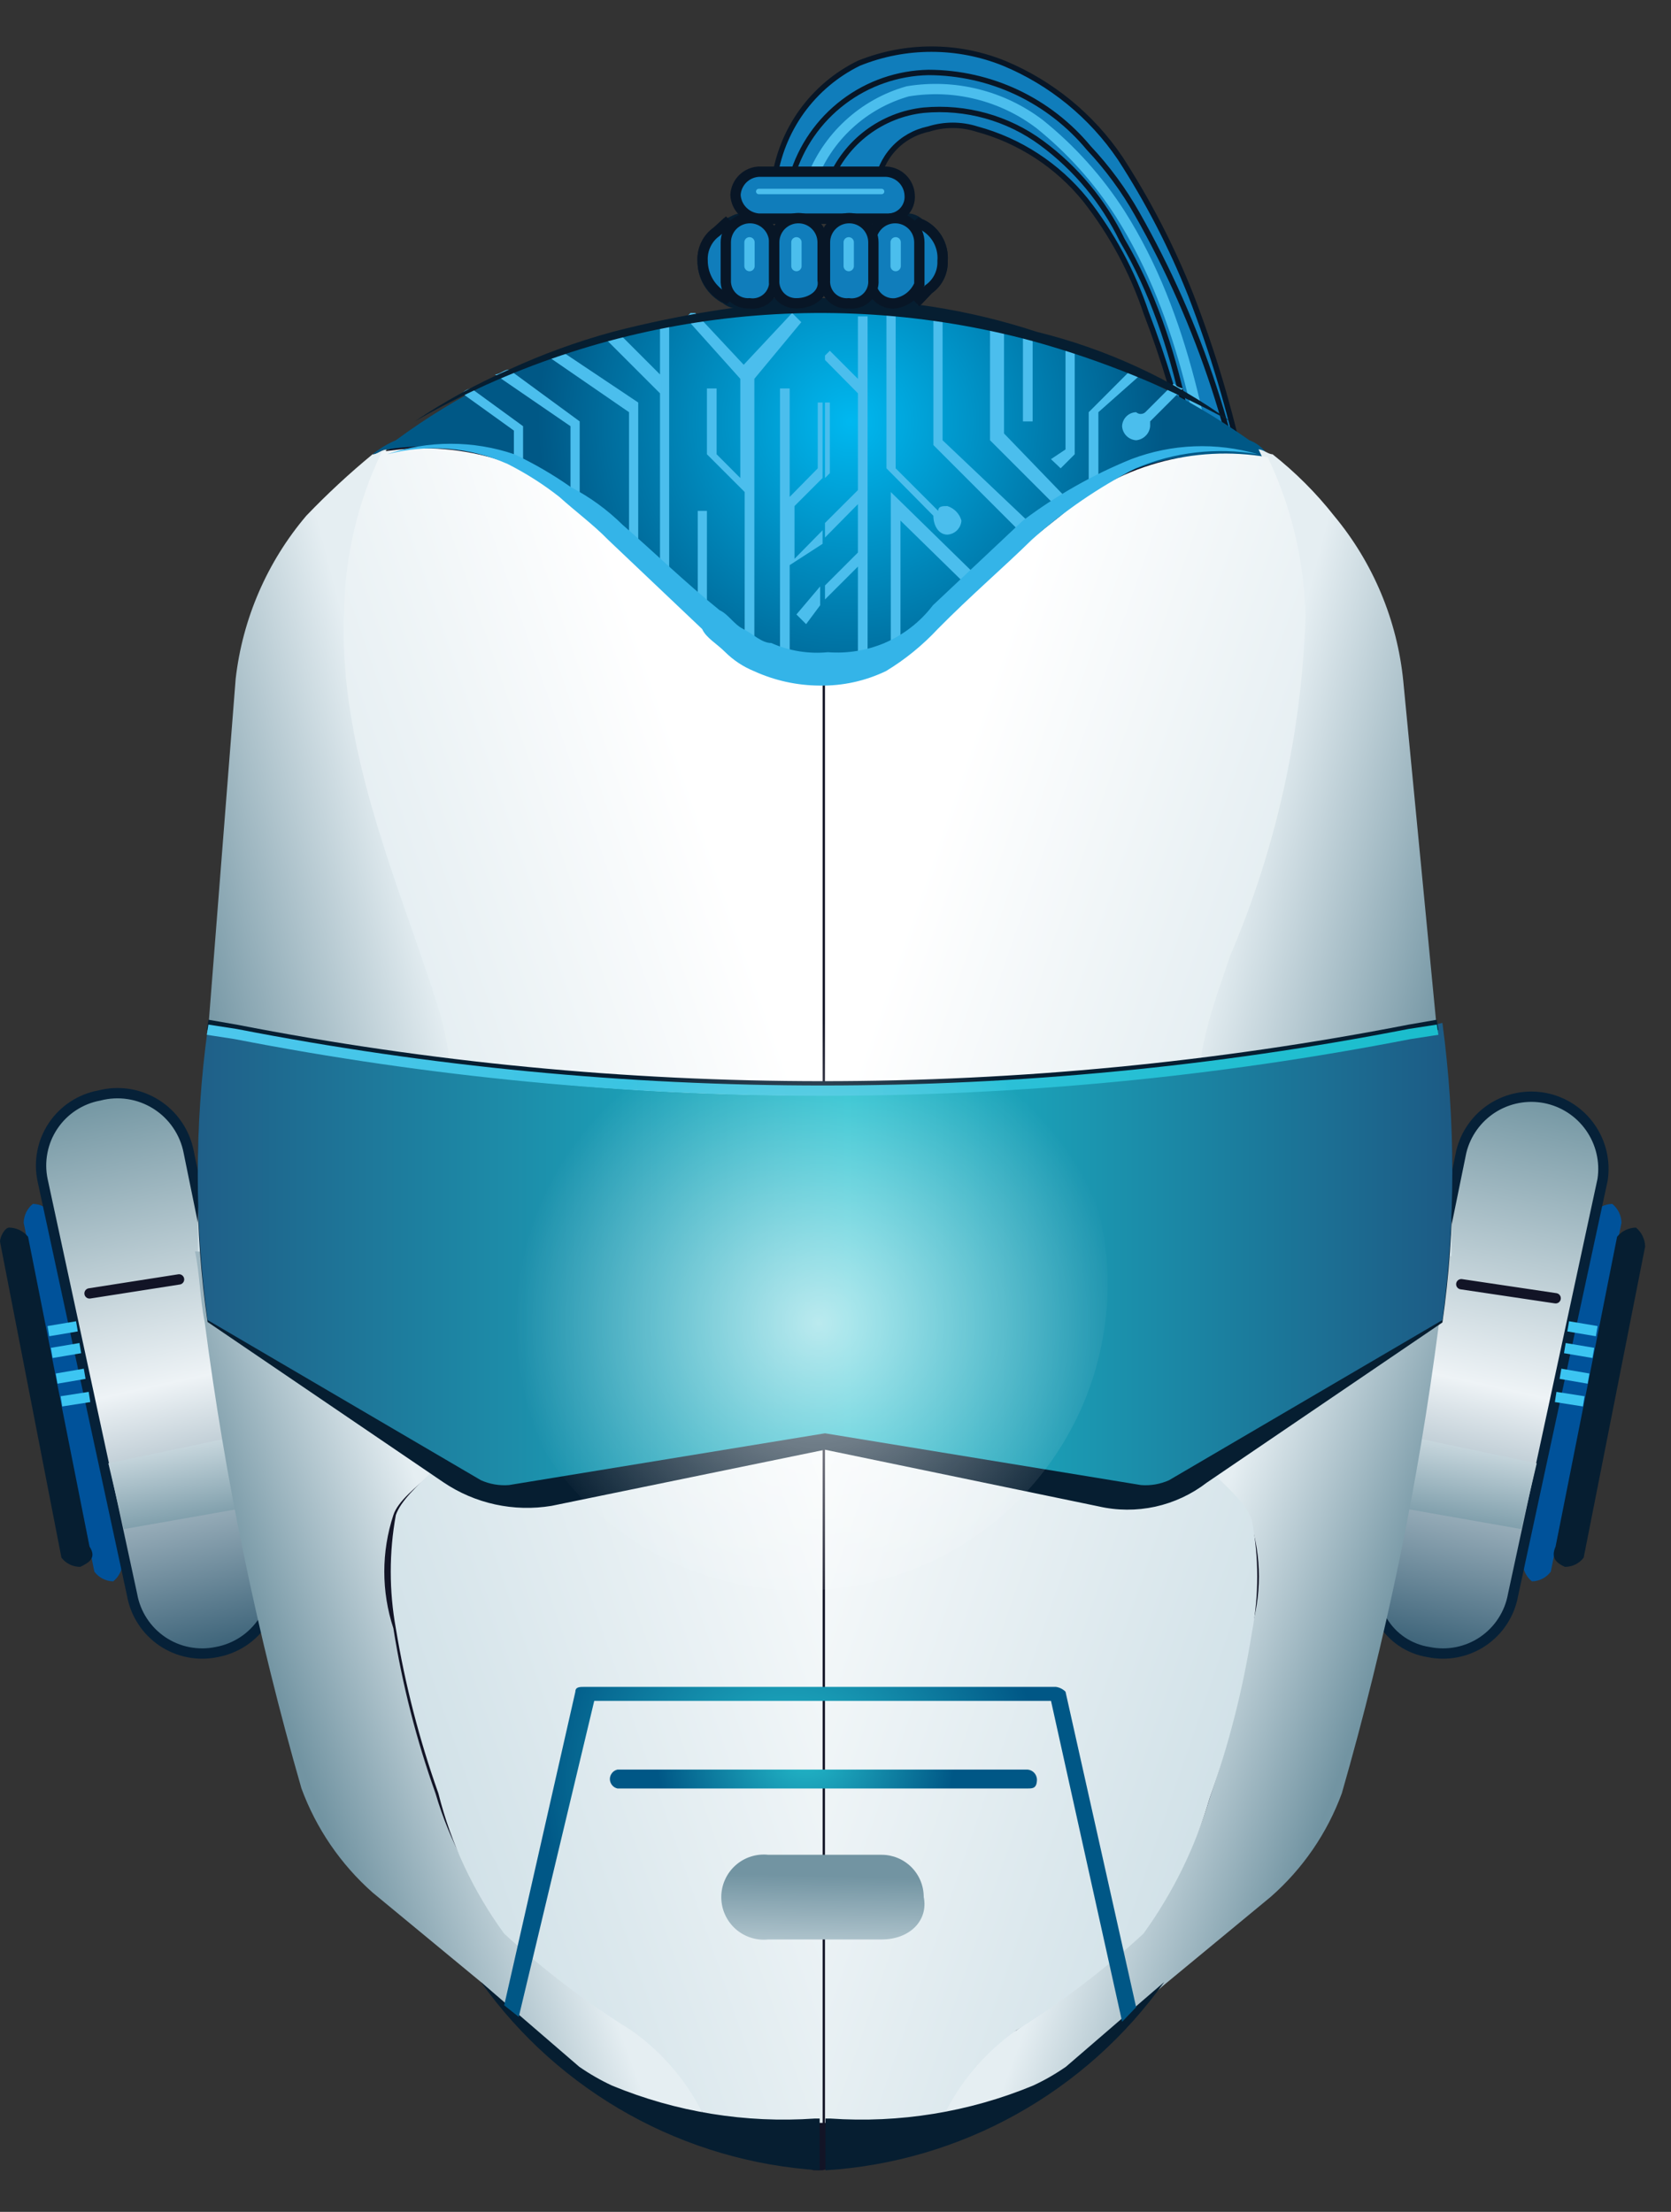
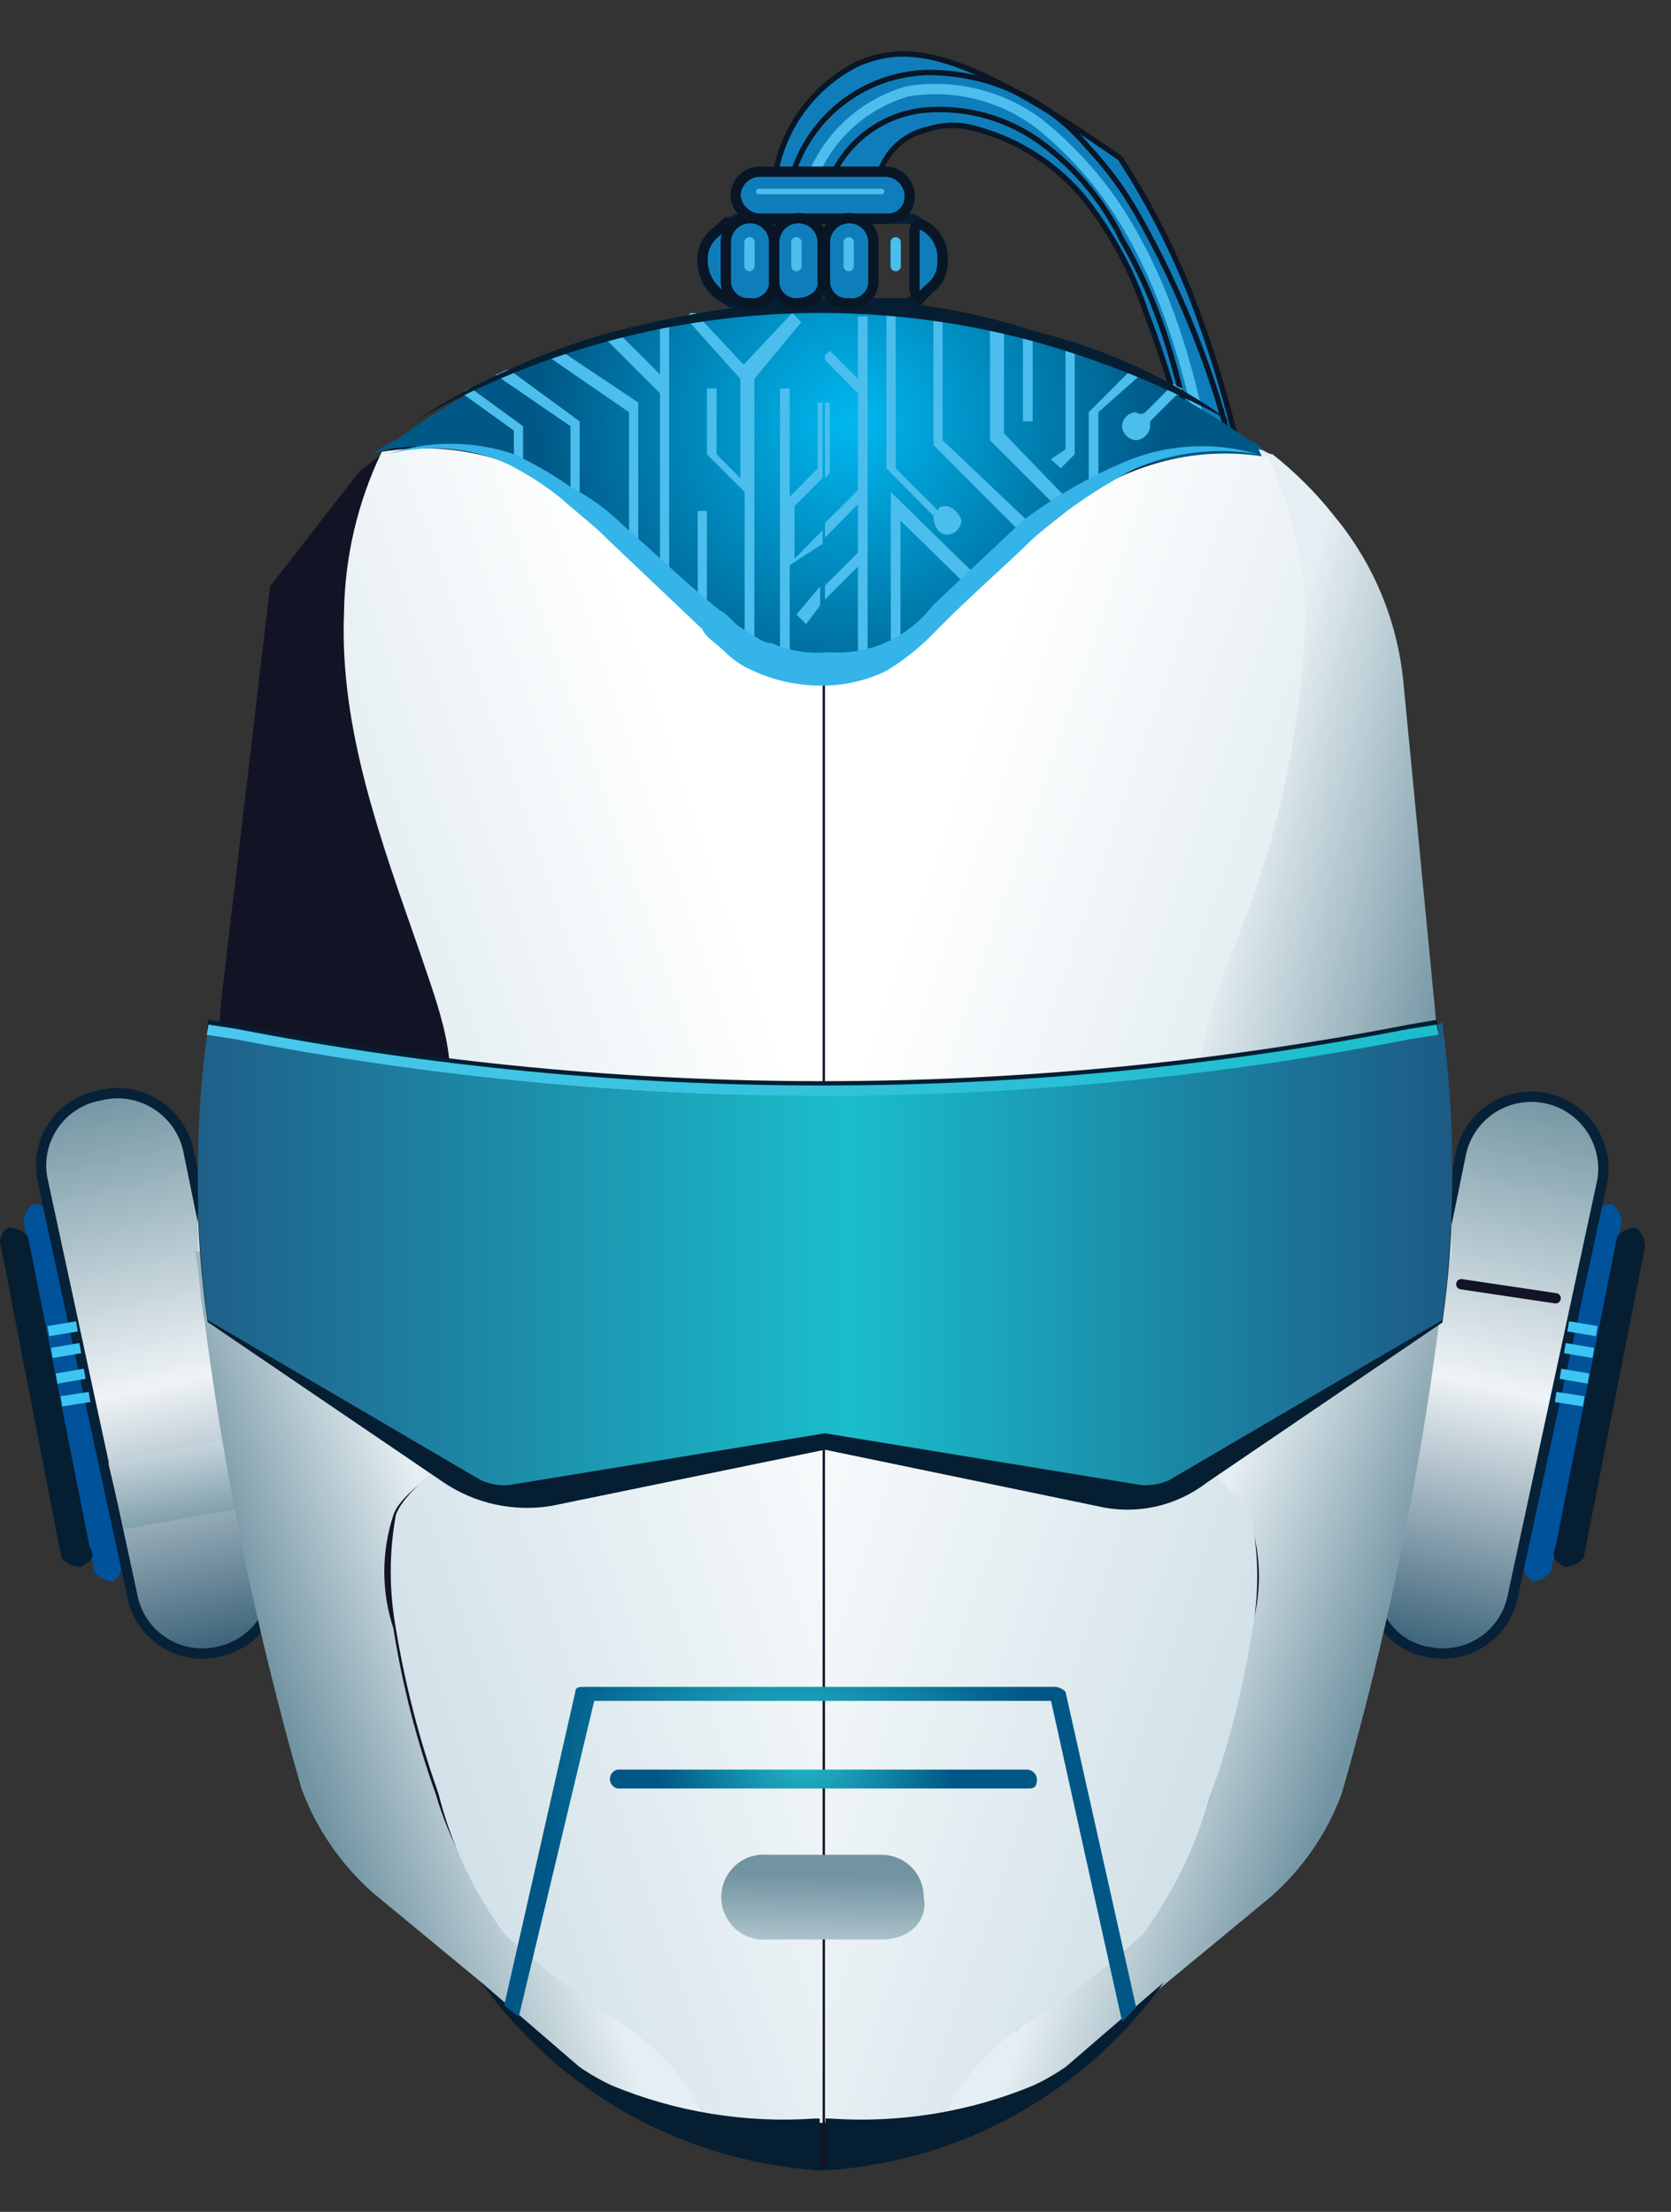
<svg xmlns="http://www.w3.org/2000/svg" fill="none" viewBox="0 0 34 45" height="45" width="34">
  <rect x="0" y="0" width="34" height="45" fill="#333333" stroke="none" />
  <path fill="#121426" d="M7.286 9.626C7.951 9.046 8.739 8.622 9.59 8.386C11.51 7.707 24.358 5.984 26.858 10.493C29.359 15.002 29.349 25.359 29.349 25.359L29.162 26.984L27.144 36.002L23.688 40.324L23.403 40.61L21.197 42.579L18.608 43.563L16.738 44.154H16.55L12.327 42.431L10.505 40.895L9.787 40.324L6.331 35.234L5.563 28.815L4.224 26.895V23.636L4.51 20.279L5.494 11.93L7.286 9.626Z" />
-   <path stroke-miterlimit="10" stroke-width="0.11" stroke="#081626" fill="#107DBB" d="M17.839 3.778C17.871 3.5 17.99 3.238 18.179 3.031C18.368 2.824 18.618 2.683 18.893 2.626C19.213 2.524 19.557 2.524 19.877 2.626C20.745 2.861 21.517 3.364 22.083 4.064C22.624 4.755 23.044 5.535 23.323 6.368C24.042 8.242 24.476 10.213 24.613 12.216L25.765 13.2C25.639 10.735 25.12 8.305 24.229 6.003C23.843 5.029 23.361 4.096 22.791 3.217C22.209 2.357 21.388 1.686 20.429 1.287C19.481 0.904 18.422 0.904 17.475 1.287C17.013 1.513 16.614 1.85 16.313 2.267C16.013 2.685 15.82 3.17 15.752 3.68L17.839 3.778Z" />
+   <path stroke-miterlimit="10" stroke-width="0.11" stroke="#081626" fill="#107DBB" d="M17.839 3.778C17.871 3.5 17.99 3.238 18.179 3.031C18.368 2.824 18.618 2.683 18.893 2.626C19.213 2.524 19.557 2.524 19.877 2.626C20.745 2.861 21.517 3.364 22.083 4.064C22.624 4.755 23.044 5.535 23.323 6.368C24.042 8.242 24.476 10.213 24.613 12.216L25.765 13.2C25.639 10.735 25.12 8.305 24.229 6.003C23.843 5.029 23.361 4.096 22.791 3.217C19.481 0.904 18.422 0.904 17.475 1.287C17.013 1.513 16.614 1.85 16.313 2.267C16.013 2.685 15.82 3.17 15.752 3.68L17.839 3.778Z" />
  <path stroke-miterlimit="10" stroke-width="0.11" stroke="#081626" d="M16.117 3.581C16.296 2.981 16.662 2.453 17.161 2.075C17.66 1.696 18.267 1.486 18.893 1.474C19.516 1.476 20.131 1.614 20.694 1.879C21.257 2.145 21.755 2.531 22.152 3.01C22.533 3.415 22.864 3.865 23.137 4.349C24.414 6.597 25.228 9.077 25.529 11.645" />
  <path stroke-miterlimit="10" stroke-width="0.11" stroke="#081626" d="M16.884 3.68C17.044 3.29 17.305 2.951 17.641 2.698C17.978 2.445 18.376 2.287 18.794 2.242C19.65 2.163 20.506 2.401 21.197 2.912C21.893 3.426 22.454 4.102 22.831 4.881C24.072 6.988 24.357 9.489 24.652 11.979" />
  <path stroke-linejoin="round" stroke-linecap="round" stroke-width="0.21" stroke="#4BBEED" d="M16.501 3.68C16.662 3.242 16.924 2.849 17.267 2.533C17.609 2.216 18.021 1.985 18.47 1.858C18.94 1.781 19.421 1.8 19.883 1.916C20.345 2.031 20.779 2.239 21.158 2.528C21.797 3.043 22.349 3.658 22.792 4.349C24.131 6.466 24.515 8.957 24.899 11.359" />
  <path fill="#00529A" d="M2.304 32.172C2.229 32.171 2.156 32.152 2.089 32.118C2.023 32.084 1.965 32.035 1.92 31.975L0.482 24.877C0.483 24.803 0.501 24.73 0.533 24.664C0.565 24.598 0.612 24.539 0.669 24.493C0.744 24.494 0.818 24.513 0.884 24.547C0.951 24.581 1.009 24.63 1.053 24.69L2.491 31.788C2.49 31.862 2.473 31.935 2.44 32.001C2.408 32.068 2.361 32.126 2.304 32.172Z" />
  <path fill="#061E31" d="M1.634 31.877C1.56 31.878 1.487 31.862 1.42 31.829C1.353 31.797 1.295 31.749 1.25 31.69L0 25.261C0 25.162 0.098 24.975 0.187 24.975C0.261 24.976 0.334 24.994 0.4 25.026C0.466 25.058 0.525 25.105 0.571 25.162L1.821 31.463C1.969 31.69 1.821 31.788 1.634 31.877Z" />
  <path stroke-miterlimit="10" stroke-width="0.21" stroke="#062138" fill="url(#paint0_linear_3066_1181)" d="M4.411 33.61C4.222 33.65 4.026 33.651 3.836 33.614C3.645 33.577 3.465 33.502 3.304 33.394C3.143 33.285 3.006 33.146 2.9 32.983C2.794 32.821 2.722 32.639 2.688 32.448L0.867 24.011C0.827 23.822 0.825 23.627 0.862 23.437C0.898 23.247 0.972 23.067 1.08 22.906C1.187 22.746 1.325 22.608 1.487 22.502C1.648 22.396 1.829 22.323 2.019 22.288C2.214 22.237 2.418 22.227 2.618 22.258C2.817 22.289 3.008 22.361 3.179 22.469C3.35 22.577 3.497 22.719 3.61 22.886C3.724 23.053 3.802 23.241 3.84 23.439L5.563 31.877C5.605 32.067 5.608 32.263 5.572 32.453C5.536 32.644 5.462 32.826 5.355 32.988C5.247 33.149 5.108 33.288 4.946 33.395C4.784 33.501 4.602 33.575 4.411 33.61Z" />
  <path stroke-miterlimit="10" stroke-width="0.21" stroke="#3CC5F2" d="M0.984 27.082L1.565 26.984" />
  <path stroke-miterlimit="10" stroke-width="0.21" stroke="#3CC5F2" d="M1.053 27.525L1.634 27.427" />
  <path stroke-miterlimit="10" stroke-width="0.21" stroke="#3CC5F2" d="M1.152 28.047L1.723 27.949" />
  <path stroke-miterlimit="10" stroke-width="0.21" stroke="#3CC5F2" d="M1.25 28.51L1.821 28.421" />
  <path fill="url(#paint1_linear_3066_1181)" d="M2.205 29.77L4.923 29.199L5.208 30.636L2.52 31.109L2.205 29.77Z" />
-   <path fill="url(#paint2_linear_3066_1181)" d="M9.019 22.77C8.712 23.497 8.159 24.093 7.457 24.453C6.755 24.813 5.948 24.914 5.179 24.739C4.78 24.66 4.393 24.531 4.027 24.355C4.026 23.266 4.092 22.177 4.224 21.096L4.795 13.811C4.935 12.587 5.435 11.432 6.232 10.493C6.657 10.05 7.107 9.632 7.581 9.242C7.67 9.242 7.768 9.144 7.867 9.144C7.365 10.161 7.102 11.279 7.099 12.413C7.127 14.792 7.65 17.139 8.635 19.304C9.136 20.387 9.27 21.604 9.019 22.77Z" />
  <path fill="#00529A" d="M31.17 32.172C31.245 32.171 31.319 32.152 31.385 32.118C31.452 32.084 31.509 32.035 31.554 31.975L32.992 24.877C32.991 24.803 32.973 24.73 32.941 24.664C32.909 24.598 32.862 24.539 32.805 24.493C32.73 24.494 32.657 24.513 32.59 24.547C32.523 24.581 32.465 24.63 32.421 24.69L30.983 31.788C30.984 31.862 31.002 31.935 31.034 32.001C31.066 32.068 31.113 32.126 31.17 32.172Z" />
  <path fill="#061E31" d="M31.839 31.877C31.914 31.878 31.987 31.862 32.054 31.829C32.12 31.797 32.178 31.749 32.223 31.69L33.474 25.359C33.472 25.286 33.454 25.213 33.422 25.147C33.39 25.081 33.344 25.022 33.287 24.975C33.213 24.976 33.14 24.994 33.074 25.026C33.007 25.058 32.949 25.105 32.903 25.162L31.652 31.463C31.554 31.69 31.652 31.788 31.839 31.877Z" />
  <path stroke-miterlimit="10" stroke-width="0.21" stroke="#062138" fill="url(#paint3_linear_3066_1181)" d="M29.063 33.61C29.253 33.65 29.449 33.651 29.639 33.614C29.829 33.577 30.01 33.502 30.171 33.394C30.331 33.285 30.469 33.146 30.574 32.983C30.68 32.821 30.752 32.639 30.786 32.448L32.608 24.001C32.665 23.627 32.575 23.246 32.358 22.937C32.142 22.628 31.814 22.414 31.443 22.34C31.073 22.267 30.688 22.339 30.369 22.542C30.051 22.745 29.823 23.063 29.733 23.43L28.01 31.867C27.947 32.051 27.925 32.246 27.946 32.439C27.967 32.632 28.03 32.818 28.13 32.984C28.231 33.15 28.366 33.292 28.527 33.4C28.689 33.508 28.872 33.58 29.063 33.61Z" />
  <path stroke-miterlimit="10" stroke-width="0.21" stroke="#3CC5F2" d="M32.489 27.082L31.908 26.984" />
  <path stroke-miterlimit="10" stroke-width="0.21" stroke="#3CC5F2" d="M32.42 27.525L31.84 27.427" />
  <path stroke-miterlimit="10" stroke-width="0.21" stroke="#3CC5F2" d="M32.322 28.047L31.751 27.949" />
  <path stroke-miterlimit="10" stroke-width="0.21" stroke="#3CC5F2" d="M32.224 28.51L31.653 28.421" />
-   <path fill="url(#paint4_linear_3066_1181)" d="M31.268 29.77L28.551 29.199L28.266 30.636L30.953 31.109L31.268 29.77Z" />
  <path fill="url(#paint5_radial_3066_1181)" d="M8.054 8.957C7.884 9.029 7.725 9.126 7.581 9.242C7.67 9.242 7.768 9.144 7.867 9.144C8.62 9.024 9.39 9.073 10.121 9.29C10.851 9.506 11.525 9.884 12.091 10.394C15.044 12.885 15.044 13.565 16.787 13.565V6.368C13.663 6.184 10.573 7.1 8.054 8.957ZM25.421 8.957C22.886 7.17 19.838 6.257 16.738 6.358V13.742C18.46 13.742 18.46 13.171 21.434 10.581C21.978 10.057 22.64 9.67 23.365 9.454C24.09 9.238 24.855 9.199 25.598 9.341C25.65 9.334 25.703 9.339 25.753 9.356C25.802 9.373 25.847 9.402 25.884 9.439C25.848 9.329 25.788 9.229 25.708 9.145C25.628 9.062 25.53 8.997 25.421 8.957Z" />
  <path fill="url(#paint6_linear_3066_1181)" d="M24.456 22.77C24.762 23.497 25.315 24.093 26.017 24.453C26.72 24.813 27.526 24.914 28.296 24.739C28.694 24.66 29.081 24.531 29.448 24.355C29.448 23.266 29.383 22.177 29.251 21.096L28.552 13.85C28.428 12.616 27.938 11.446 27.144 10.493C26.778 10.028 26.358 9.609 25.893 9.242C25.805 9.242 25.706 9.144 25.608 9.144C26.11 10.161 26.373 11.279 26.376 12.413C26.348 14.792 25.825 17.139 24.84 19.304C24.339 20.387 24.204 21.604 24.456 22.77Z" />
  <path fill="url(#paint7_linear_3066_1181)" d="M14.295 43.002C13.662 42.954 13.042 42.794 12.464 42.53C12.232 42.417 12.009 42.289 11.795 42.146L9.786 40.324L7.581 38.503C6.931 37.927 6.434 37.2 6.134 36.386C5.239 33.276 4.581 30.104 4.165 26.895C4.066 26.413 4.066 25.911 3.968 25.458C4.204 25.474 4.435 25.537 4.647 25.645C5.577 26.075 6.448 26.624 7.236 27.279C7.62 27.565 9.205 28.52 9.343 29.101C9.481 29.681 8.191 30.253 8.004 30.823C7.758 31.572 7.758 32.379 8.004 33.127C8.185 34.271 8.472 35.395 8.861 36.485C9.15 37.47 9.64 38.385 10.298 39.172C11.121 39.88 11.986 40.538 12.888 41.141C13.233 41.344 13.535 41.612 13.777 41.931C14.019 42.251 14.195 42.615 14.295 43.002Z" />
  <path fill="url(#paint8_linear_3066_1181)" d="M16.738 13.653V43.189H16.639C15.873 43.212 15.106 43.179 14.345 43.091C14.008 42.378 13.493 41.764 12.848 41.309C11.925 40.736 11.058 40.077 10.259 39.34C9.633 38.483 9.178 37.514 8.92 36.485C8.532 35.393 8.242 34.27 8.054 33.127C7.916 32.365 7.916 31.585 8.054 30.823C8.251 30.252 9.403 29.583 9.403 29.101C9.403 28.618 7.768 27.525 7.286 27.279C6.547 26.559 5.665 26.002 4.697 25.645C4.489 25.536 4.261 25.473 4.027 25.458V24.395C4.393 24.571 4.78 24.7 5.179 24.778C5.948 24.954 6.755 24.852 7.457 24.492C8.159 24.132 8.712 23.537 9.019 22.809C9.403 21.657 8.92 20.506 8.536 19.354C7.768 17.148 6.902 14.844 7 12.462C7.015 11.329 7.277 10.214 7.768 9.193C8.517 9.066 9.285 9.108 10.016 9.316C10.747 9.524 11.422 9.892 11.992 10.394C15.064 12.984 15.064 13.653 16.738 13.653Z" />
  <path fill="url(#paint9_linear_3066_1181)" d="M19.179 43.002C19.813 42.954 20.433 42.794 21.01 42.53C21.242 42.417 21.466 42.289 21.68 42.146L23.649 40.413L25.854 38.592C26.506 38.021 27.003 37.297 27.302 36.485C28.197 33.372 28.855 30.196 29.271 26.984C29.369 26.511 29.369 25.999 29.468 25.546C29.23 25.566 28.999 25.633 28.788 25.743C27.86 26.173 26.99 26.719 26.199 27.368C25.815 27.663 24.23 28.618 24.092 29.199C23.954 29.78 25.244 30.341 25.431 30.922C25.677 31.67 25.677 32.478 25.431 33.226C25.263 34.368 24.99 35.492 24.614 36.583C24.326 37.566 23.837 38.478 23.176 39.261C22.384 39.992 21.549 40.676 20.676 41.309C20.315 41.461 19.994 41.692 19.735 41.985C19.476 42.278 19.286 42.626 19.179 43.002Z" />
  <path fill="url(#paint10_linear_3066_1181)" d="M16.786 13.653V43.189H16.885C17.651 43.212 18.418 43.179 19.179 43.091C19.515 42.378 20.031 41.764 20.675 41.309C21.599 40.736 22.466 40.077 23.265 39.34C23.869 38.505 24.325 37.572 24.613 36.583C25.003 35.493 25.289 34.369 25.47 33.226C25.618 32.465 25.618 31.683 25.47 30.922C25.283 30.341 24.131 29.672 24.131 29.199C24.131 28.726 25.765 27.663 26.238 27.368C26.979 26.652 27.861 26.099 28.827 25.743C29.048 25.633 29.289 25.569 29.536 25.556V24.493C29.168 24.665 28.782 24.794 28.384 24.877C27.615 25.048 26.81 24.945 26.109 24.586C25.408 24.226 24.854 23.633 24.544 22.908C24.161 21.756 24.643 20.604 25.027 19.452C25.961 17.27 26.482 14.933 26.563 12.56C26.543 11.432 26.282 10.32 25.795 9.302C25.048 9.172 24.282 9.212 23.552 9.418C22.823 9.624 22.149 9.991 21.581 10.493C18.411 12.984 18.411 13.653 16.786 13.653Z" />
  <path fill="#061E31" d="M4.223 21.234C3.951 23.111 3.951 25.018 4.223 26.895L9.018 30.154C9.664 30.592 10.454 30.764 11.223 30.636L16.786 29.494L22.349 30.646C22.729 30.734 23.124 30.736 23.506 30.653C23.887 30.569 24.245 30.402 24.554 30.164L29.349 26.905C29.621 24.995 29.621 23.056 29.349 21.145C21.079 22.996 12.506 23.026 4.223 21.234Z" />
  <path fill="url(#paint11_linear_3066_1181)" d="M4.224 20.949C3.957 22.909 3.957 24.896 4.224 26.856L9.786 30.115C9.965 30.195 10.162 30.229 10.357 30.213L16.786 29.16L23.215 30.213C23.411 30.229 23.607 30.195 23.786 30.115L29.349 26.856C29.618 24.85 29.618 22.817 29.349 20.811C21.088 22.727 12.505 22.774 4.224 20.949Z" />
  <path stroke-miterlimit="10" stroke-width="0.21" stroke="#061E31" d="M4.224 20.85L4.795 20.949C12.683 22.485 20.792 22.485 28.68 20.949L29.251 20.85" />
  <path stroke-miterlimit="10" stroke-width="0.21" stroke="url(#paint12_linear_3066_1181)" d="M4.224 20.949L4.795 21.037C12.683 22.573 20.792 22.573 28.68 21.037L29.251 20.949" />
-   <path fill="url(#paint13_radial_3066_1181)" d="M16.304 32.359C17.537 32.359 18.741 31.994 19.766 31.309C20.791 30.624 21.59 29.651 22.062 28.512C22.533 27.373 22.657 26.12 22.416 24.911C22.176 23.703 21.582 22.592 20.711 21.721C19.839 20.849 18.729 20.255 17.52 20.015C16.311 19.774 15.058 19.898 13.919 20.369C12.78 20.841 11.807 21.64 11.122 22.665C10.437 23.69 10.072 24.895 10.072 26.127C10.07 26.946 10.231 27.757 10.543 28.514C10.856 29.27 11.315 29.958 11.894 30.537C12.473 31.116 13.161 31.575 13.917 31.888C14.674 32.2 15.485 32.361 16.304 32.359Z" opacity="0.7" />
  <path fill="#061E31" d="M23.688 40.324C22.896 41.435 21.867 42.355 20.674 43.018C19.482 43.681 18.157 44.069 16.796 44.154V43.101H16.894C18.302 43.199 19.715 42.97 21.019 42.431C21.253 42.323 21.477 42.194 21.689 42.047L23.688 40.324Z" />
  <path fill="#061E31" d="M9.786 40.324C10.578 41.435 11.607 42.355 12.799 43.018C13.992 43.681 15.317 44.069 16.678 44.154V43.101H16.58C15.171 43.199 13.759 42.97 12.454 42.431C12.221 42.323 11.997 42.194 11.785 42.047L9.786 40.324Z" />
  <path stroke-linecap="round" stroke-miterlimit="10" stroke-width="0.21" stroke="#121426" d="M29.733 26.127L31.653 26.413" />
-   <path stroke-linecap="round" stroke-miterlimit="10" stroke-width="0.21" stroke="#121426" d="M3.643 26.029L1.822 26.314" />
  <path fill="url(#paint14_radial_3066_1181)" d="M10.259 40.797L11.707 34.417C11.707 34.319 11.795 34.319 11.894 34.319H21.483C21.558 34.329 21.627 34.364 21.68 34.417L23.117 40.836L22.832 41.132L21.385 34.604H12.091L10.555 41.033L10.259 40.797Z" />
  <path fill="url(#paint15_radial_3066_1181)" d="M20.912 36.386H12.563C12.519 36.376 12.48 36.352 12.453 36.317C12.425 36.282 12.409 36.239 12.409 36.194C12.409 36.15 12.425 36.106 12.453 36.071C12.48 36.036 12.519 36.012 12.563 36.002H20.912C20.961 36.007 21.008 36.029 21.042 36.066C21.076 36.102 21.096 36.149 21.099 36.199C21.099 36.386 21.01 36.386 20.912 36.386Z" />
  <path fill="url(#paint16_linear_3066_1181)" d="M17.938 39.458H15.634C15.514 39.471 15.391 39.458 15.276 39.421C15.16 39.383 15.053 39.322 14.963 39.241C14.873 39.16 14.8 39.06 14.751 38.949C14.701 38.838 14.676 38.718 14.676 38.596C14.676 38.475 14.701 38.355 14.751 38.244C14.8 38.133 14.873 38.033 14.963 37.952C15.053 37.871 15.16 37.809 15.276 37.772C15.391 37.735 15.514 37.722 15.634 37.735H17.938C18.165 37.735 18.383 37.825 18.544 37.986C18.704 38.146 18.795 38.364 18.795 38.592C18.893 39.074 18.509 39.458 17.938 39.458Z" />
  <path fill="#4BBEED" d="M11.411 7.136C11.322 7.136 11.224 7.234 11.125 7.234L12.799 8.386V11.064C12.888 11.162 12.986 11.162 12.986 11.261V8.189L11.411 7.136Z" />
  <path fill="#4BBEED" d="M10.357 7.519C10.259 7.519 10.17 7.618 10.072 7.618L11.608 8.671V10.109C11.706 10.207 11.795 10.207 11.795 10.296V8.573L10.357 7.519Z" />
  <path fill="#4BBEED" d="M9.589 7.903C9.517 7.913 9.451 7.948 9.402 8.002L10.456 8.76V9.439C10.526 9.447 10.592 9.478 10.643 9.528V8.671L9.589 7.903Z" />
  <path fill="#4BBEED" d="M13.429 6.555V7.618L12.563 6.752C12.464 6.752 12.376 6.85 12.277 6.85L13.429 8.002V11.773L13.616 11.96V6.555H13.429Z" />
  <path fill="#4BBEED" d="M16.304 6.555L16.117 6.368L15.132 7.421L14.148 6.368H14.049L13.951 6.466L15.063 7.707V9.725L14.581 9.242V7.903H14.384V9.242L15.152 10.01V13.181C15.251 13.269 15.349 13.269 15.349 13.368V7.707L16.304 6.555Z" />
  <path fill="#4BBEED" d="M16.205 12.501L16.402 12.698L16.688 12.314V11.93L16.205 12.501Z" />
  <path fill="#4BBEED" d="M16.737 11.064V10.788L16.166 11.369V10.296L16.737 9.725V8.189H16.639V9.528L16.068 10.109V7.903H15.871V13.466H16.068V11.497L16.737 11.064Z" />
  <path fill="#4BBEED" d="M14.197 10.394V12.413L14.384 12.6V10.394H14.197Z" />
  <path fill="#4BBEED" d="M17.653 11.359V6.437H17.456V7.707L16.885 7.136L16.786 7.234V7.323L17.456 8.002V9.971L16.786 10.64V10.936L17.456 10.257V11.241L16.786 11.911V12.196L17.456 11.527V13.496C17.554 13.496 17.653 13.496 17.653 13.397V11.359Z" />
  <path fill="#4BBEED" d="M16.885 9.626V8.189H16.786V9.725L16.885 9.626Z" />
  <path fill="#4BBEED" d="M18.991 10.493C18.991 10.68 19.09 10.877 19.277 10.877C19.351 10.872 19.421 10.841 19.474 10.788C19.526 10.735 19.558 10.665 19.562 10.591C19.543 10.522 19.507 10.459 19.457 10.408C19.407 10.356 19.345 10.318 19.277 10.296C19.179 10.296 19.09 10.296 19.09 10.394L18.224 9.528V6.368H18.037V9.528L18.991 10.493Z" />
  <path fill="#4BBEED" d="M18.125 13.269C18.175 13.267 18.222 13.247 18.259 13.213C18.295 13.178 18.317 13.132 18.322 13.082V10.591L19.69 11.93L19.887 11.733L18.125 10.01V13.269Z" />
  <path fill="#4BBEED" d="M19.179 6.466H18.992V9.055L20.912 10.975L21.099 10.778L19.179 8.957V6.466Z" />
  <path fill="#4BBEED" d="M20.331 6.653H20.144V8.957L21.581 10.394L21.768 10.207L20.429 8.819V6.653H20.331Z" />
  <path fill="#4BBEED" d="M21.011 8.573V6.85C20.912 6.85 20.814 6.85 20.814 6.752V8.573H21.011Z" />
  <path fill="#4BBEED" d="M21.384 9.341L21.581 9.528L21.867 9.242V7.037C21.795 7.028 21.728 6.993 21.68 6.939V9.144L21.384 9.341Z" />
  <path fill="#4BBEED" d="M23.215 7.618C23.141 7.608 23.072 7.573 23.018 7.519L22.152 8.386V10.01C22.203 9.954 22.273 9.919 22.349 9.912V8.386L23.215 7.618Z" />
  <path fill="#4BBEED" d="M23.117 8.386C23.042 8.388 22.971 8.419 22.918 8.472C22.865 8.525 22.834 8.596 22.831 8.671C22.836 8.746 22.868 8.816 22.92 8.868C22.973 8.921 23.043 8.952 23.117 8.957C23.19 8.95 23.259 8.918 23.311 8.866C23.364 8.814 23.396 8.745 23.402 8.671V8.573L24.072 7.903C24.001 7.891 23.935 7.857 23.885 7.805L23.304 8.386C23.279 8.409 23.245 8.422 23.21 8.422C23.176 8.422 23.142 8.409 23.117 8.386Z" />
  <path fill="#34B4E8" d="M25.598 9.242C24.758 9.097 23.893 9.196 23.107 9.528C22.346 9.919 21.638 10.405 21 10.975C20.419 11.546 19.75 12.117 19.08 12.797C18.77 13.129 18.416 13.418 18.027 13.653C17.606 13.855 17.145 13.956 16.678 13.948C16.216 13.946 15.759 13.845 15.339 13.653C15.122 13.564 14.925 13.434 14.758 13.269C14.571 13.082 14.374 12.984 14.286 12.797L12.366 10.975C12.08 10.68 11.696 10.394 11.381 10.109C11.053 9.851 10.7 9.627 10.328 9.439C9.557 9.097 8.692 9.028 7.876 9.242C8.716 8.957 9.626 8.957 10.466 9.242C10.868 9.432 11.254 9.656 11.618 9.912C12.005 10.114 12.36 10.373 12.671 10.68C13.341 11.261 13.921 11.832 14.64 12.413C14.827 12.501 14.926 12.698 15.123 12.797C15.319 12.895 15.497 13.082 15.694 13.082C16.055 13.243 16.452 13.307 16.846 13.269C17.239 13.299 17.634 13.235 17.997 13.082C18.386 12.915 18.726 12.651 18.982 12.314L20.813 10.591C21.491 10.081 22.232 9.66 23.018 9.341C23.845 9.027 24.75 8.993 25.598 9.242Z" />
  <path fill="#061E31" d="M8.438 8.573C9.045 8.166 9.688 7.813 10.357 7.519C11.037 7.206 11.742 6.949 12.464 6.752C13.879 6.385 15.327 6.161 16.786 6.082C18.251 6.068 19.707 6.294 21.099 6.752C22.516 7.1 23.853 7.718 25.037 8.573C23.762 7.875 22.411 7.326 21.01 6.939C16.768 5.795 12.246 6.383 8.438 8.573Z" />
  <path stroke-miterlimit="10" stroke-width="0.21" stroke="#061E31" d="M19.179 5.314C19.183 5.426 19.158 5.536 19.108 5.636C19.059 5.736 18.985 5.821 18.893 5.885L18.706 6.082C18.608 6.082 18.509 6.171 18.411 6.171H15.063C15.011 6.177 14.957 6.173 14.906 6.157C14.856 6.142 14.809 6.116 14.768 6.082C14.626 6.011 14.506 5.901 14.422 5.765C14.339 5.63 14.295 5.473 14.296 5.314C14.291 5.201 14.315 5.089 14.365 4.987C14.414 4.886 14.489 4.799 14.581 4.733L14.768 4.546C14.867 4.546 14.965 4.448 15.063 4.448H18.411C18.464 4.441 18.518 4.447 18.57 4.464C18.621 4.481 18.667 4.509 18.706 4.546C18.857 4.607 18.984 4.714 19.069 4.852C19.154 4.991 19.193 5.152 19.179 5.314Z" />
  <path stroke-miterlimit="10" stroke-width="0.21" stroke="#081626" fill="#107DBB" d="M18.036 4.448H15.437C15.313 4.438 15.197 4.384 15.11 4.295C15.023 4.207 14.971 4.089 14.965 3.965C14.972 3.842 15.024 3.726 15.111 3.639C15.198 3.552 15.314 3.5 15.437 3.493H18.036C18.159 3.5 18.276 3.552 18.363 3.639C18.45 3.726 18.502 3.842 18.509 3.965C18.515 4.029 18.507 4.094 18.485 4.154C18.464 4.215 18.429 4.27 18.384 4.316C18.339 4.362 18.285 4.397 18.225 4.42C18.165 4.443 18.1 4.452 18.036 4.448Z" />
  <path stroke-miterlimit="10" stroke-width="0.21" stroke="#081626" fill="#107DBB" d="M19.178 5.314C19.182 5.426 19.158 5.536 19.108 5.636C19.058 5.736 18.984 5.821 18.893 5.885L18.706 6.082C18.652 6.029 18.618 5.96 18.607 5.885V4.733C18.607 4.645 18.607 4.645 18.706 4.546C18.856 4.607 18.984 4.714 19.069 4.852C19.154 4.991 19.192 5.152 19.178 5.314Z" />
  <path stroke-miterlimit="10" stroke-width="0.21" stroke="#081626" fill="#107DBB" d="M14.867 4.733V5.865C14.867 5.964 14.867 5.964 14.768 6.062C14.626 5.991 14.506 5.881 14.422 5.746C14.339 5.61 14.295 5.454 14.296 5.294C14.291 5.182 14.315 5.069 14.365 4.968C14.414 4.866 14.489 4.779 14.581 4.714L14.768 4.546C14.82 4.597 14.854 4.662 14.867 4.733Z" />
  <path stroke-miterlimit="10" stroke-width="0.21" stroke="#081626" fill="#107DBB" d="M15.251 6.171C15.187 6.175 15.123 6.166 15.063 6.144C15.004 6.121 14.949 6.087 14.903 6.042C14.858 5.998 14.822 5.944 14.799 5.885C14.776 5.825 14.765 5.762 14.768 5.698V4.93C14.768 4.8 14.82 4.674 14.912 4.582C15.005 4.49 15.13 4.438 15.26 4.438C15.391 4.438 15.516 4.49 15.608 4.582C15.701 4.674 15.753 4.8 15.753 4.93V5.787C15.745 5.845 15.726 5.901 15.697 5.953C15.668 6.004 15.629 6.048 15.582 6.084C15.535 6.12 15.482 6.146 15.425 6.161C15.368 6.176 15.309 6.179 15.251 6.171Z" />
-   <path stroke-miterlimit="10" stroke-width="0.21" stroke="#081626" fill="#107DBB" d="M18.224 6.171C18.158 6.178 18.092 6.171 18.03 6.15C17.968 6.129 17.911 6.095 17.863 6.05C17.816 6.005 17.778 5.951 17.754 5.89C17.729 5.829 17.718 5.764 17.721 5.698V4.93C17.721 4.8 17.773 4.674 17.866 4.582C17.958 4.49 18.083 4.438 18.214 4.438C18.344 4.438 18.469 4.49 18.562 4.582C18.654 4.674 18.706 4.8 18.706 4.93V5.787C18.664 5.886 18.598 5.974 18.514 6.041C18.43 6.108 18.33 6.152 18.224 6.171Z" />
  <path stroke-miterlimit="10" stroke-width="0.21" stroke="#081626" fill="#107DBB" d="M17.269 6.171C17.205 6.177 17.14 6.168 17.08 6.147C17.019 6.125 16.964 6.091 16.918 6.046C16.872 6.001 16.837 5.947 16.814 5.887C16.791 5.827 16.782 5.762 16.786 5.698V4.93C16.786 4.8 16.838 4.674 16.931 4.582C17.023 4.49 17.148 4.438 17.279 4.438C17.409 4.438 17.534 4.49 17.627 4.582C17.719 4.674 17.771 4.8 17.771 4.93V5.698C17.776 5.764 17.766 5.83 17.742 5.892C17.718 5.954 17.681 6.009 17.633 6.054C17.585 6.1 17.527 6.134 17.464 6.154C17.401 6.174 17.334 6.18 17.269 6.171Z" />
  <path stroke-miterlimit="10" stroke-width="0.21" stroke="#081626" fill="#107DBB" d="M16.206 6.171C16.144 6.172 16.083 6.161 16.026 6.137C15.969 6.114 15.918 6.079 15.875 6.034C15.833 5.99 15.8 5.937 15.779 5.879C15.758 5.821 15.749 5.76 15.753 5.698V4.93C15.753 4.8 15.805 4.674 15.897 4.582C15.99 4.49 16.115 4.438 16.245 4.438C16.376 4.438 16.501 4.49 16.593 4.582C16.686 4.674 16.738 4.8 16.738 4.93V5.698C16.787 5.984 16.501 6.171 16.206 6.171Z" />
  <path stroke-linejoin="round" stroke-linecap="round" stroke-width="0.21" stroke="#4BBEED" d="M18.224 4.93V5.413" />
  <path stroke-linejoin="round" stroke-linecap="round" stroke-width="0.21" stroke="#4BBEED" d="M17.269 4.93V5.413" />
  <path stroke-linejoin="round" stroke-linecap="round" stroke-width="0.21" stroke="#4BBEED" d="M16.205 4.93V5.413" />
  <path stroke-linejoin="round" stroke-linecap="round" stroke-width="0.21" stroke="#4BBEED" d="M15.25 4.93V5.413" />
  <path stroke-linejoin="round" stroke-linecap="round" stroke-width="0.11" stroke="#4BBEED" d="M15.438 3.896H17.938" />
  <defs>
    <linearGradient gradientUnits="userSpaceOnUse" y2="33.62" x2="4.5" y1="22.504" x1="2.058" id="paint0_linear_3066_1181">
      <stop stop-color="#7799A5" />
      <stop stop-color="#EEF3F6" offset="0.51" />
      <stop stop-color="#3A6177" offset="1" />
    </linearGradient>
    <linearGradient gradientUnits="userSpaceOnUse" y2="31.198" x2="3.859" y1="28.825" x1="3.456" id="paint1_linear_3066_1181">
      <stop stop-color="#E5EEF2" />
      <stop stop-color="#7294A2" offset="1" />
    </linearGradient>
    <linearGradient gradientUnits="userSpaceOnUse" y2="17.975" x2="3.289" y1="16.745" x1="8.064" id="paint2_linear_3066_1181">
      <stop stop-color="#E5EEF2" />
      <stop stop-color="#7294A2" offset="1" />
    </linearGradient>
    <linearGradient gradientUnits="userSpaceOnUse" y2="33.629" x2="29.014" y1="22.504" x1="31.456" id="paint3_linear_3066_1181">
      <stop stop-color="#7799A5" />
      <stop stop-color="#EEF3F6" offset="0.51" />
      <stop stop-color="#3A6177" offset="1" />
    </linearGradient>
    <linearGradient gradientUnits="userSpaceOnUse" y2="31.198" x2="29.614" y1="28.825" x1="30.018" id="paint4_linear_3066_1181">
      <stop stop-color="#E5EEF2" />
      <stop stop-color="#7294A2" offset="1" />
    </linearGradient>
    <radialGradient gradientTransform="translate(17.311 8.578) scale(6.381)" gradientUnits="userSpaceOnUse" r="1" cy="0" cx="0" id="paint5_radial_3066_1181">
      <stop stop-color="#00B8F0" />
      <stop stop-color="#005886" offset="1" />
    </radialGradient>
    <linearGradient gradientUnits="userSpaceOnUse" y2="17.975" x2="30.186" y1="16.745" x1="25.411" id="paint6_linear_3066_1181">
      <stop stop-color="#E5EEF2" />
      <stop stop-color="#7294A2" offset="1" />
    </linearGradient>
    <linearGradient gradientUnits="userSpaceOnUse" y2="35.402" x2="5.956" y1="33.944" x1="9.895" id="paint7_linear_3066_1181">
      <stop stop-color="#E5EEF2" />
      <stop stop-color="#7294A2" offset="1" />
    </linearGradient>
    <linearGradient gradientUnits="userSpaceOnUse" y2="32.153" x2="-5.09" y1="24.513" x1="17.033" id="paint8_linear_3066_1181">
      <stop stop-color="white" />
      <stop stop-color="#A4C4D1" offset="1" />
    </linearGradient>
    <linearGradient gradientUnits="userSpaceOnUse" y2="35.451" x2="27.498" y1="33.984" x1="23.57" id="paint9_linear_3066_1181">
      <stop stop-color="#E5EEF2" />
      <stop stop-color="#7294A2" offset="1" />
    </linearGradient>
    <linearGradient gradientUnits="userSpaceOnUse" y2="32.182" x2="38.554" y1="24.542" x1="16.432" id="paint10_linear_3066_1181">
      <stop stop-color="white" />
      <stop stop-color="#A4C4D1" offset="1" />
    </linearGradient>
    <linearGradient gradientUnits="userSpaceOnUse" y2="25.556" x2="29.457" y1="25.556" x1="4.007" id="paint11_linear_3066_1181">
      <stop stop-color="#1F5F88" />
      <stop stop-color="#1ABDCC" offset="0.52" />
      <stop stop-color="#1C5B85" offset="1" />
    </linearGradient>
    <linearGradient gradientUnits="userSpaceOnUse" y2="21.569" x2="29.241" y1="21.569" x1="4.204" id="paint12_linear_3066_1181">
      <stop stop-color="#4CC7ED" />
      <stop stop-color="#1ABDCC" offset="1" />
    </linearGradient>
    <radialGradient gradientTransform="translate(16.655 26.92) scale(6.201)" gradientUnits="userSpaceOnUse" r="1" cy="0" cx="0" id="paint13_radial_3066_1181">
      <stop stop-color="white" />
      <stop stop-opacity="0" stop-color="white" offset="1" />
    </radialGradient>
    <radialGradient gradientTransform="translate(16.058 36.238) scale(5.139 5.139)" gradientUnits="userSpaceOnUse" r="1" cy="0" cx="0" id="paint14_radial_3066_1181">
      <stop stop-color="#25BDCC" />
      <stop stop-color="#005786" offset="1" />
    </radialGradient>
    <radialGradient gradientTransform="translate(16.395 35.551) scale(3.066 3.066)" gradientUnits="userSpaceOnUse" r="1" cy="0" cx="0" id="paint15_radial_3066_1181">
      <stop stop-color="#25BDCC" />
      <stop stop-color="#005786" offset="1" />
    </radialGradient>
    <linearGradient gradientUnits="userSpaceOnUse" y2="38.168" x2="16.806" y1="40.708" x1="16.747" id="paint16_linear_3066_1181">
      <stop stop-color="#E5EEF2" />
      <stop stop-color="#7294A2" offset="1" />
    </linearGradient>
  </defs>
</svg>